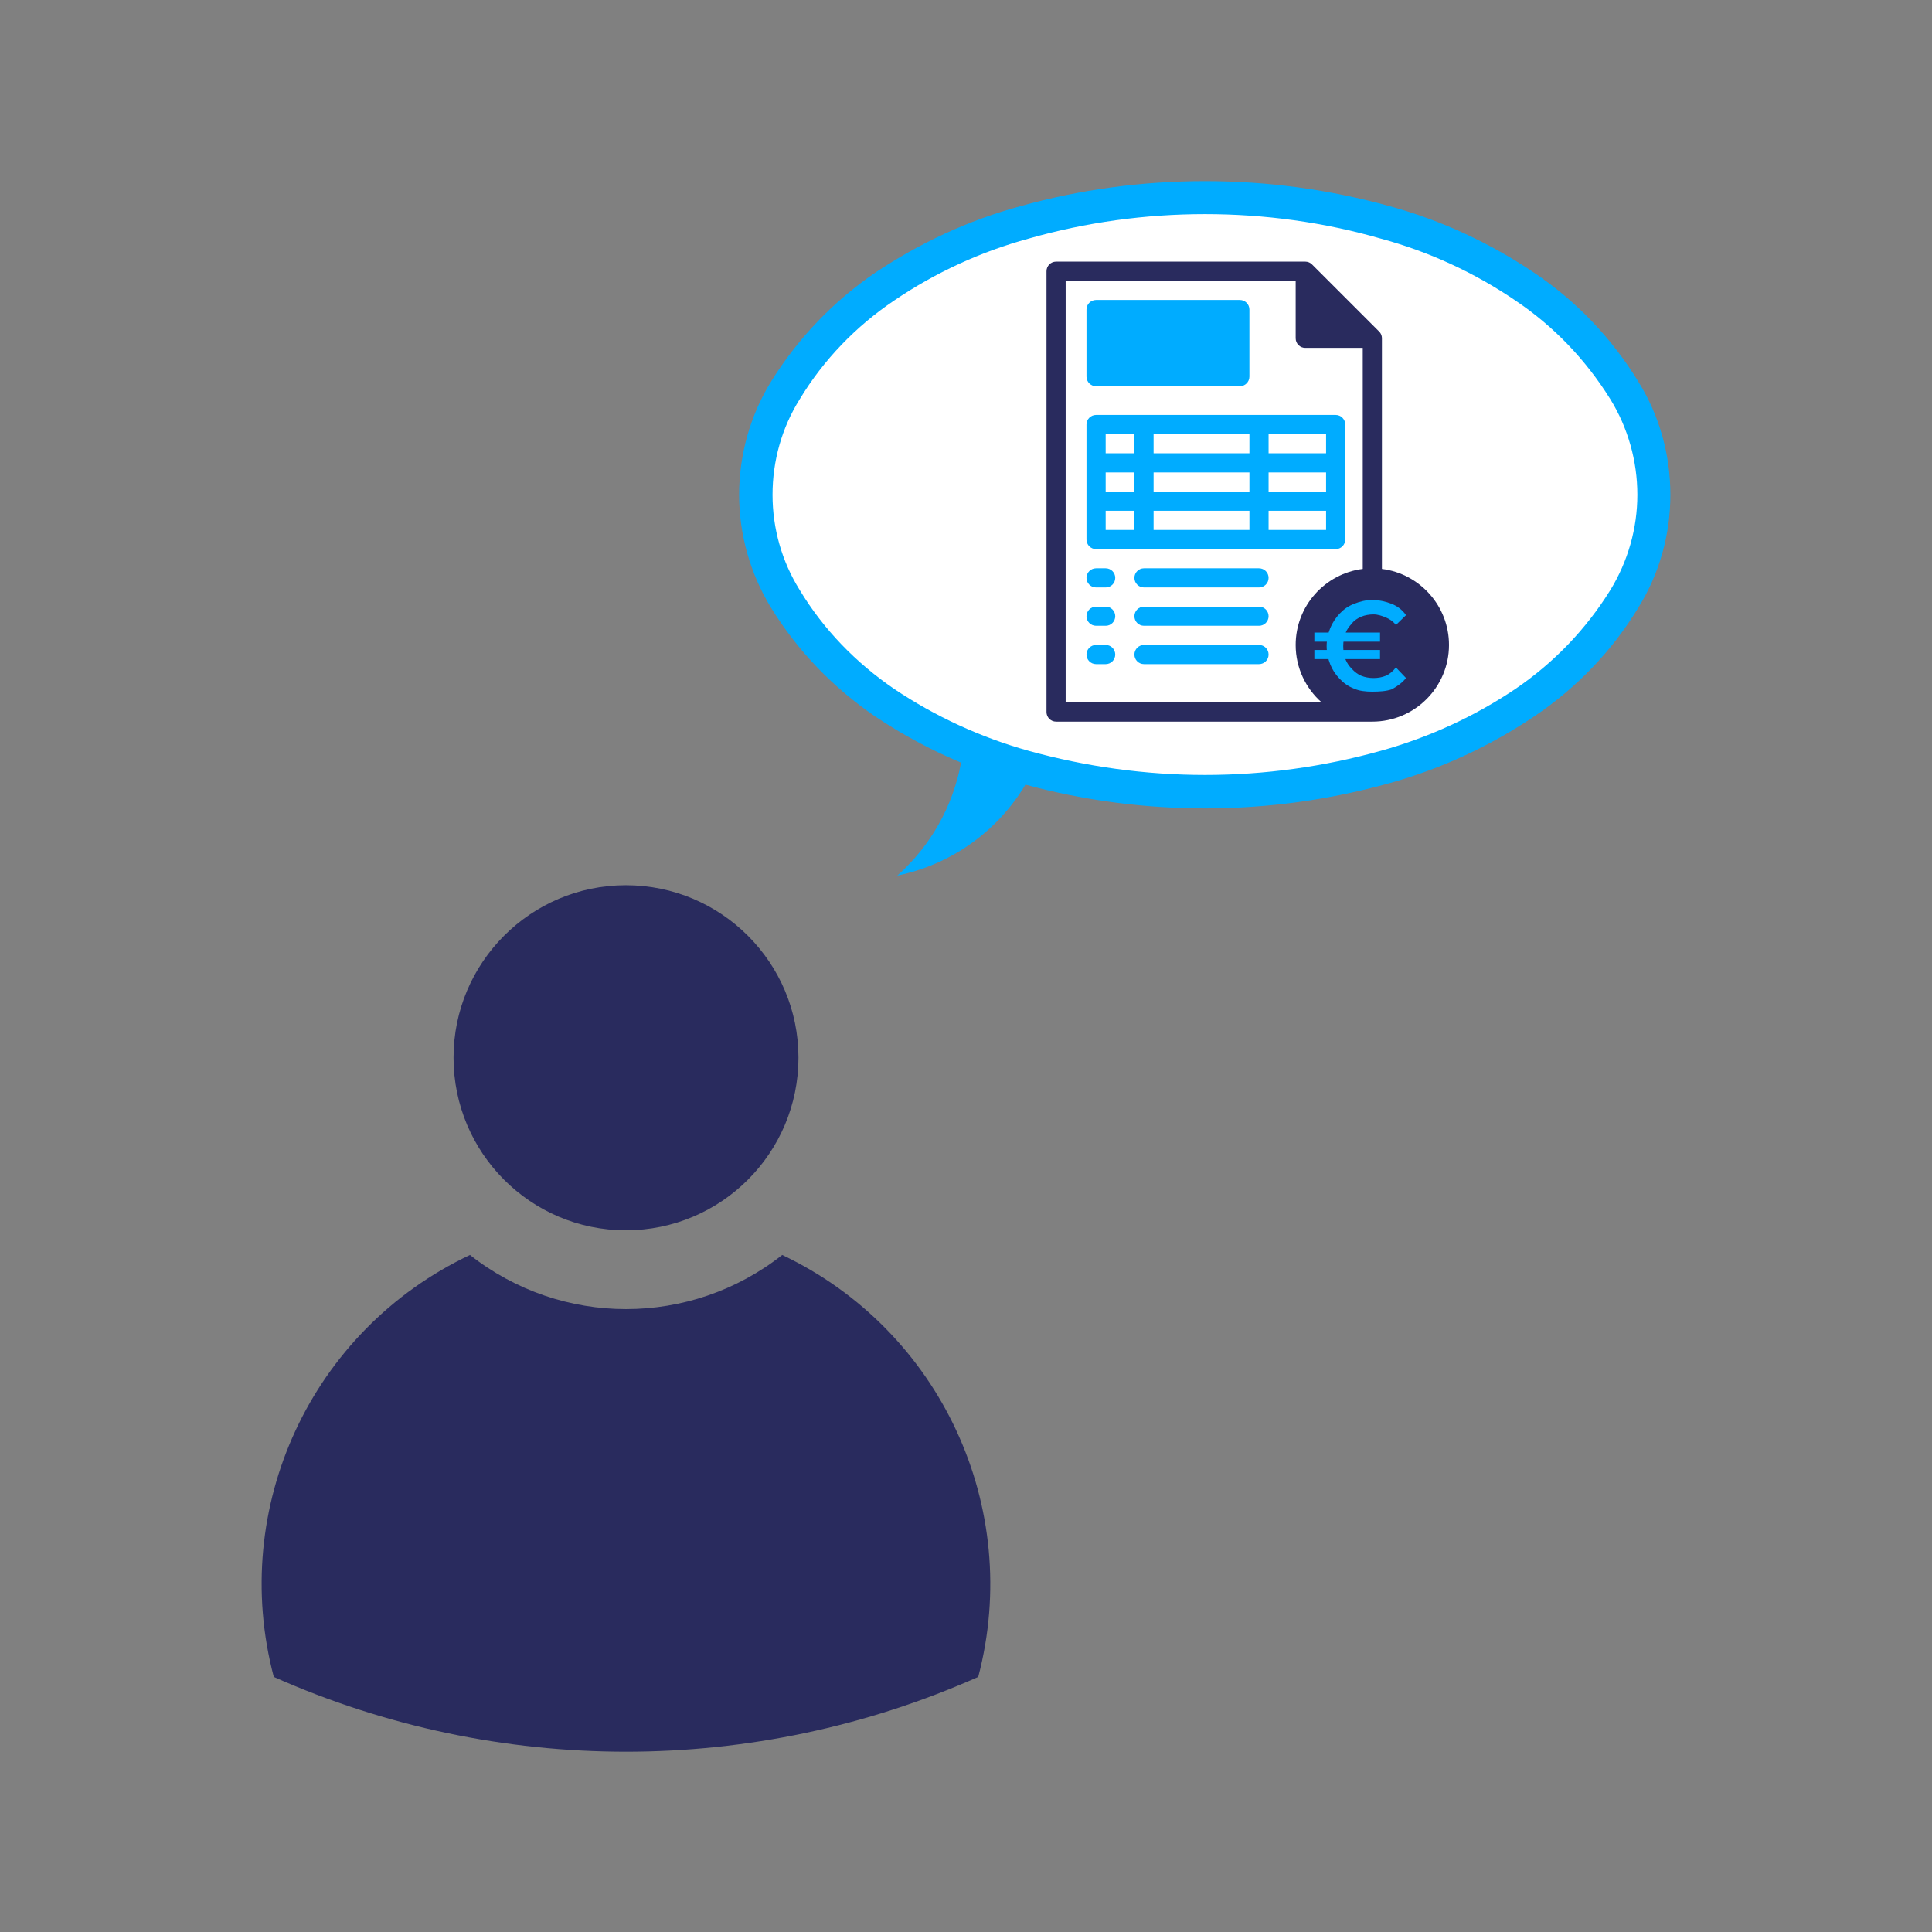
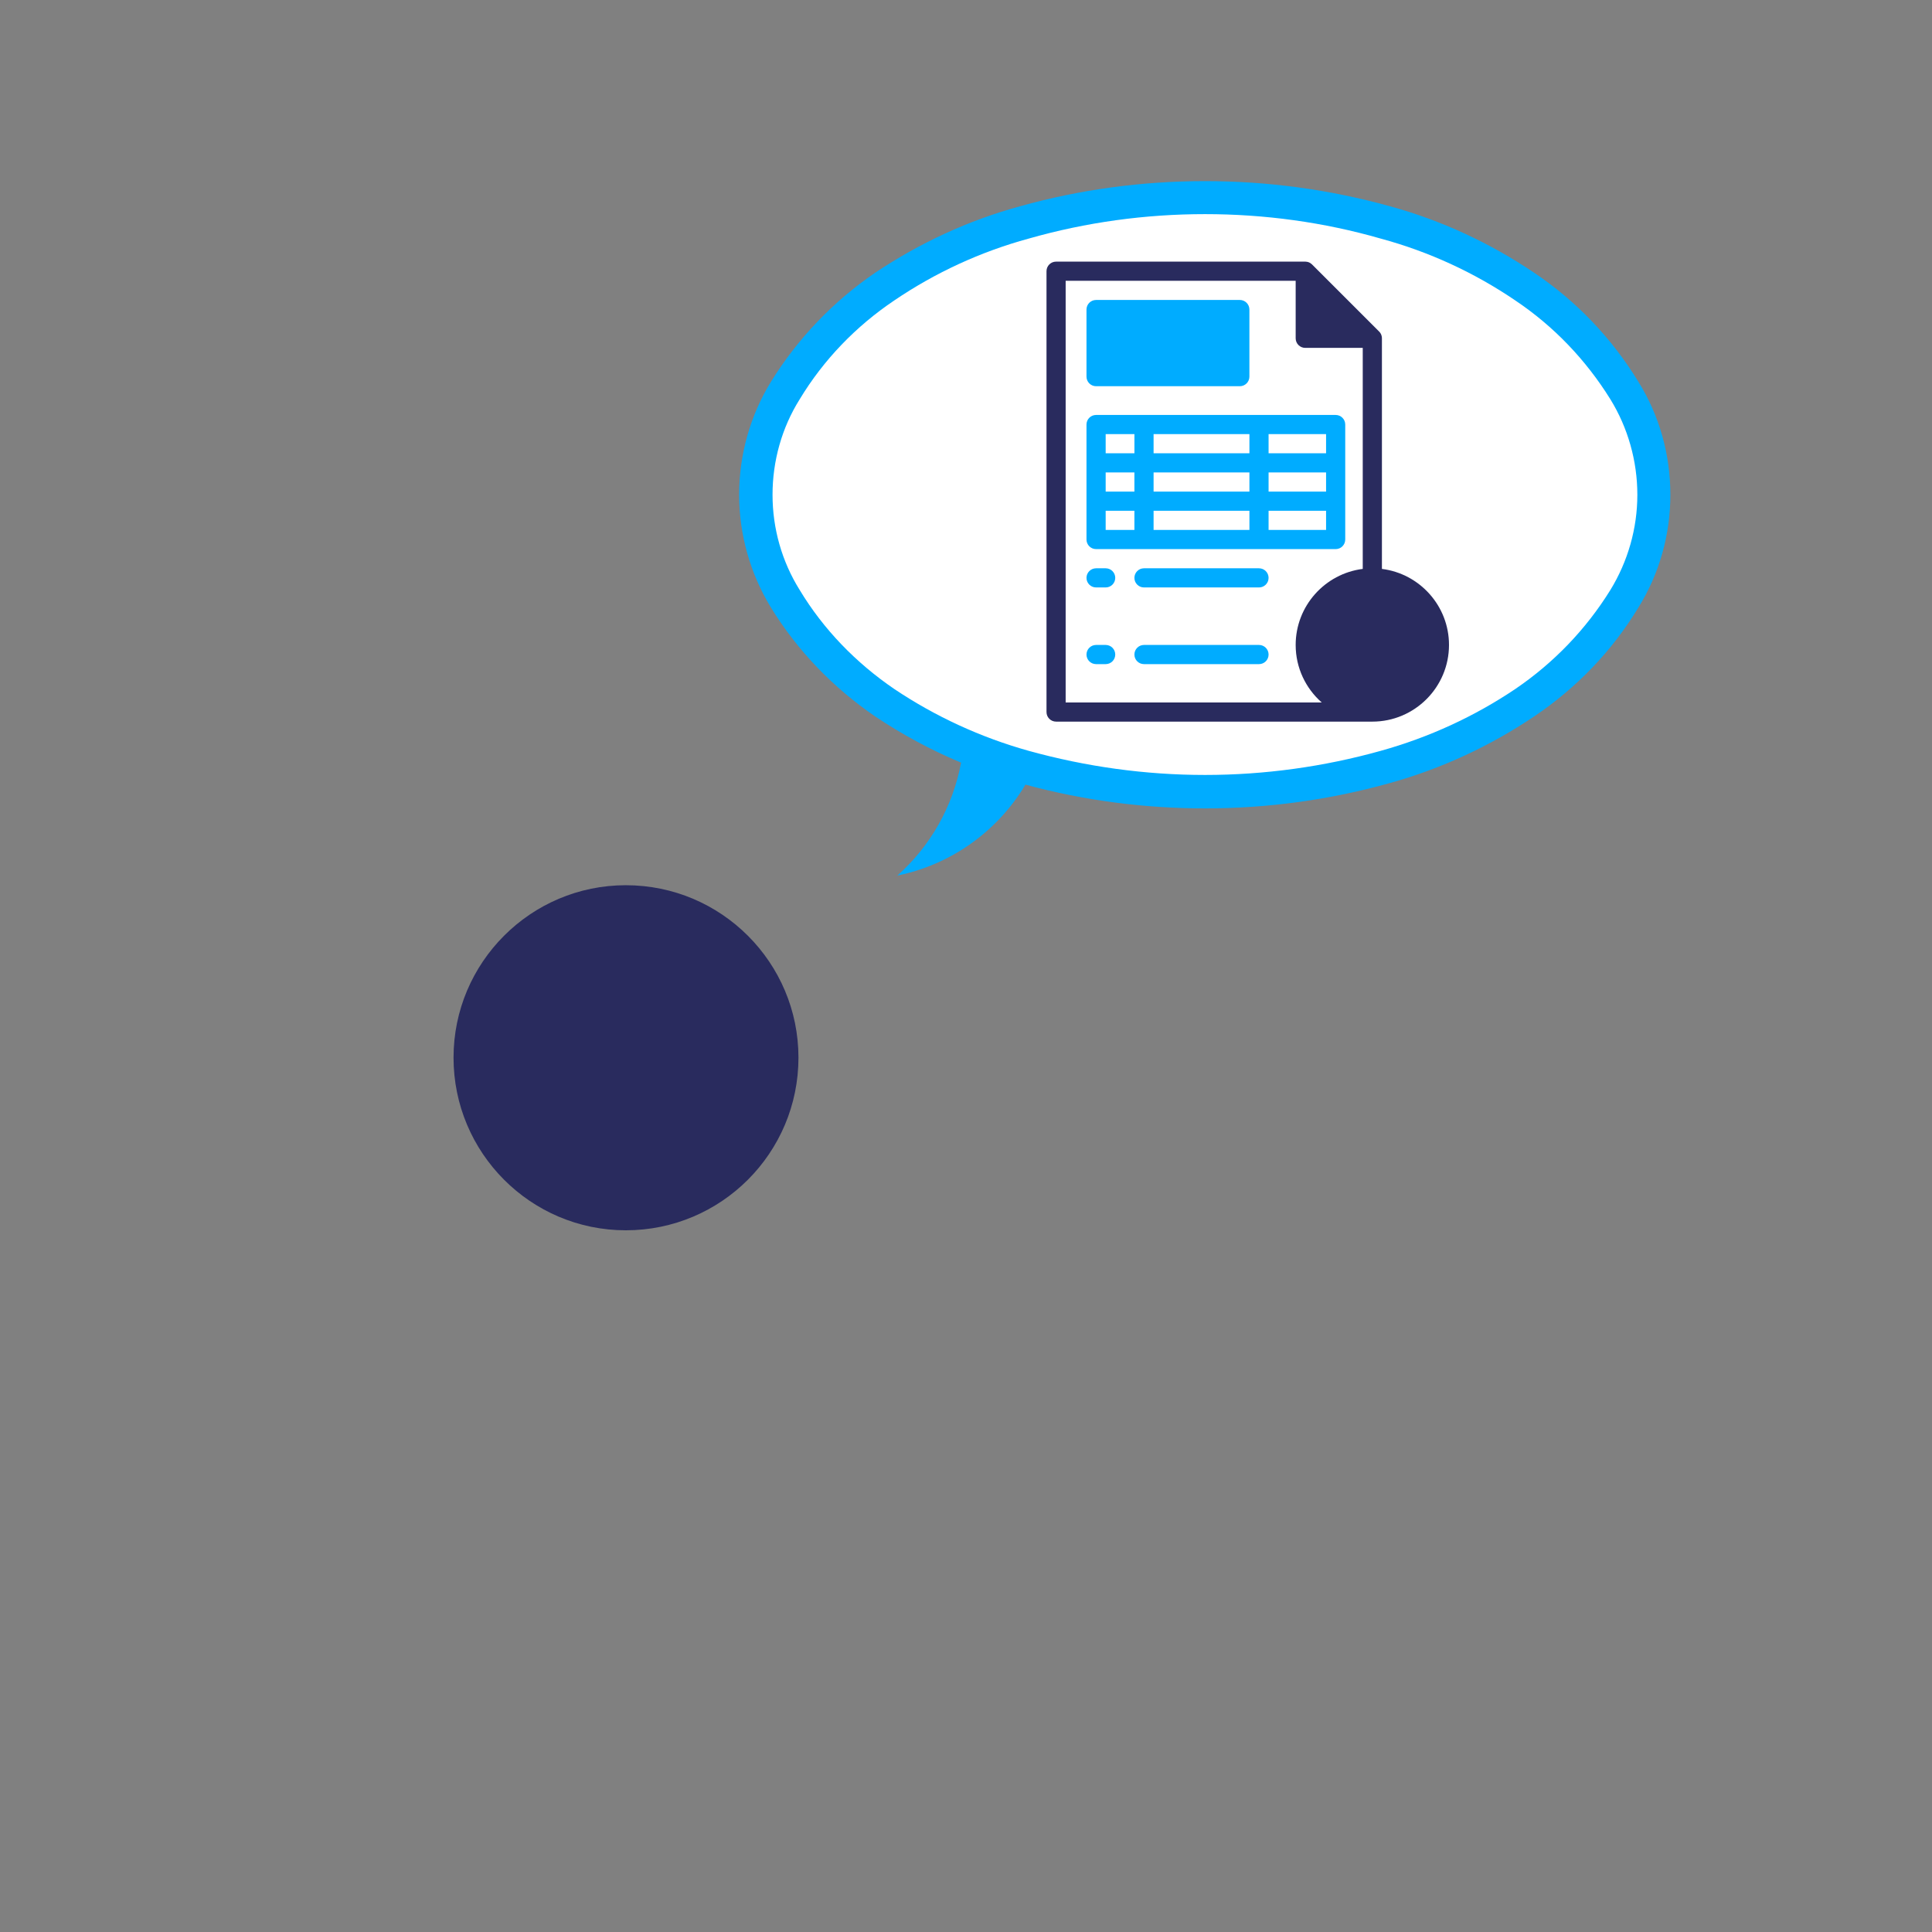
<svg xmlns="http://www.w3.org/2000/svg" width="96" height="96" viewBox="0 0 96 96" fill="none">
  <rect x="0" y="0" width="96" height="96" fill="#808080" stroke="none" />
  <path d="M39.675 52.554C39.675 47.83 35.84 43.986 31.098 43.986C26.371 43.986 22.536 47.83 22.536 52.554C22.536 57.286 26.371 61.133 31.098 61.133C35.84 61.132 39.675 57.286 39.675 52.554Z" fill="#292B5E" />
-   <path d="M23.353 62.358C15.468 66.087 11.375 74.896 13.604 83.325C24.74 88.28 37.471 88.28 48.608 83.325C50.828 74.896 46.727 66.088 38.868 62.358C34.311 65.946 27.9 65.946 23.353 62.358Z" fill="#292B5E" />
  <path d="M82 24.5C82 32.508 72.15 39 60 39C47.85 39 38 32.508 38 24.5C38 16.492 47.85 10 60 10C72.15 10 82 16.492 82 24.5Z" fill="white" />
  <path d="M44.586 43.507C46.229 42.051 47.347 40.082 47.755 37.895C46.262 37.272 44.833 36.5 43.493 35.604C41.414 34.183 39.638 32.355 38.307 30.188C37.276 28.5 36.727 26.554 36.727 24.586C36.727 22.596 37.276 20.651 38.307 18.97C39.639 16.816 41.414 14.967 43.493 13.547C45.703 12.071 48.11 10.953 50.677 10.252C53.661 9.415 56.751 9 59.878 9C62.985 9 66.066 9.415 69.076 10.252C71.625 10.951 74.033 12.071 76.224 13.547C78.339 14.966 80.096 16.816 81.411 18.97C82.459 20.651 83 22.596 83 24.586C83 26.555 82.459 28.501 81.411 30.188C80.096 32.356 78.338 34.183 76.224 35.604C74.033 37.077 71.625 38.195 69.076 38.906C66.066 39.75 62.985 40.169 59.878 40.169C56.868 40.169 53.866 39.778 50.953 38.988C49.56 41.324 47.239 42.967 44.586 43.507ZM81.359 24.584C81.359 22.903 80.889 21.253 80.019 19.84C78.801 17.88 77.204 16.208 75.294 14.929C73.26 13.545 71.004 12.505 68.609 11.856C65.784 11.042 62.836 10.64 59.878 10.64C56.913 10.64 53.973 11.041 51.114 11.856C48.733 12.505 46.477 13.544 44.436 14.929C42.533 16.208 40.919 17.88 39.736 19.84C38.849 21.253 38.387 22.903 38.387 24.584C38.387 26.26 38.849 27.894 39.736 29.316C40.919 31.278 42.534 32.938 44.436 34.236C46.477 35.604 48.734 36.642 51.114 37.308C53.972 38.099 56.912 38.507 59.878 38.507C62.836 38.507 65.784 38.098 68.609 37.308C71.003 36.642 73.26 35.604 75.294 34.236C77.203 32.938 78.801 31.278 80.019 29.316C80.889 27.894 81.359 26.26 81.359 24.584Z" fill="#00ACFF" />
-   <path d="M52.701 13.35L64.786 13.701L68.464 17.028V35.069H52.701V13.35Z" fill="white" />
-   <path d="M68.667 28.269V16.809C68.667 16.794 68.666 16.778 68.664 16.762C68.663 16.75 68.661 16.739 68.659 16.728C68.659 16.724 68.658 16.72 68.657 16.716C68.655 16.702 68.651 16.689 68.647 16.676C68.647 16.674 68.647 16.673 68.646 16.671C68.642 16.657 68.637 16.644 68.632 16.631C68.632 16.63 68.631 16.629 68.631 16.627C68.626 16.615 68.62 16.603 68.614 16.591C68.612 16.589 68.612 16.587 68.611 16.585C68.605 16.574 68.599 16.564 68.592 16.554C68.59 16.551 68.588 16.548 68.587 16.545C68.581 16.536 68.574 16.527 68.567 16.518C68.564 16.515 68.562 16.511 68.559 16.508C68.551 16.498 68.543 16.489 68.534 16.48C68.532 16.478 68.53 16.475 68.528 16.473C67.8 15.745 65.213 13.158 65.187 13.133C65.16 13.107 65.156 13.106 65.148 13.1C65.119 13.078 65.121 13.08 65.113 13.075C65.083 13.056 65.08 13.056 65.076 13.054C65.064 13.048 65.052 13.042 65.04 13.037C65.039 13.036 65.037 13.036 65.036 13.035C65.023 13.03 65.01 13.025 64.996 13.021C64.995 13.021 64.993 13.02 64.992 13.02C64.956 13.009 64.944 13.009 64.939 13.008C64.915 13.003 64.894 13 64.857 13H52.476C52.213 13 52 13.213 52 13.476V35.381C52 35.644 52.213 35.857 52.476 35.857H68.191C70.291 35.857 72 34.148 72 32.047C72 30.108 70.543 28.504 68.667 28.269ZM52.952 34.905V13.953H64.381V16.81C64.381 17.073 64.594 17.286 64.857 17.286H67.714V28.269C65.838 28.504 64.381 30.108 64.381 32.048C64.381 33.185 64.882 34.206 65.675 34.905L52.952 34.905Z" fill="#292B5E" />
+   <path d="M68.667 28.269V16.809C68.667 16.794 68.666 16.778 68.664 16.762C68.663 16.75 68.661 16.739 68.659 16.728C68.659 16.724 68.658 16.72 68.657 16.716C68.655 16.702 68.651 16.689 68.647 16.676C68.647 16.674 68.647 16.673 68.646 16.671C68.642 16.657 68.637 16.644 68.632 16.631C68.632 16.63 68.631 16.629 68.631 16.627C68.626 16.615 68.62 16.603 68.614 16.591C68.612 16.589 68.612 16.587 68.611 16.585C68.605 16.574 68.599 16.564 68.592 16.554C68.59 16.551 68.588 16.548 68.587 16.545C68.581 16.536 68.574 16.527 68.567 16.518C68.564 16.515 68.562 16.511 68.559 16.508C68.551 16.498 68.543 16.489 68.534 16.48C68.532 16.478 68.53 16.475 68.528 16.473C67.8 15.745 65.213 13.158 65.187 13.133C65.119 13.078 65.121 13.08 65.113 13.075C65.083 13.056 65.08 13.056 65.076 13.054C65.064 13.048 65.052 13.042 65.04 13.037C65.039 13.036 65.037 13.036 65.036 13.035C65.023 13.03 65.01 13.025 64.996 13.021C64.995 13.021 64.993 13.02 64.992 13.02C64.956 13.009 64.944 13.009 64.939 13.008C64.915 13.003 64.894 13 64.857 13H52.476C52.213 13 52 13.213 52 13.476V35.381C52 35.644 52.213 35.857 52.476 35.857H68.191C70.291 35.857 72 34.148 72 32.047C72 30.108 70.543 28.504 68.667 28.269ZM52.952 34.905V13.953H64.381V16.81C64.381 17.073 64.594 17.286 64.857 17.286H67.714V28.269C65.838 28.504 64.381 30.108 64.381 32.048C64.381 33.185 64.882 34.206 65.675 34.905L52.952 34.905Z" fill="#292B5E" />
  <path d="M54.464 27.285H66.368C66.631 27.285 66.844 27.072 66.844 26.809V21.095C66.844 20.832 66.631 20.619 66.368 20.619H54.464C54.201 20.619 53.987 20.832 53.987 21.095V26.809C53.987 27.072 54.201 27.285 54.464 27.285ZM65.892 24.428H63.035V23.476H65.892V24.428ZM57.321 23.476H62.083V24.428H57.321V23.476ZM62.083 22.523H57.321V21.571H62.083V22.523ZM56.368 24.428H54.94V23.476H56.368V24.428ZM54.94 25.381H56.368V26.333H54.94V25.381ZM57.321 25.381H62.083V26.333H57.321V25.381ZM65.892 26.333H63.035V25.381H65.892V26.333ZM65.892 22.523H63.035V21.571H65.892V22.523ZM56.369 21.571V22.523H54.94V21.571H56.369Z" fill="#00ACFF" />
  <path d="M54.94 28.238H54.464C54.201 28.238 53.987 28.451 53.987 28.714C53.987 28.977 54.201 29.19 54.464 29.19H54.94C55.203 29.19 55.416 28.977 55.416 28.714C55.416 28.451 55.203 28.238 54.94 28.238Z" fill="#00ACFF" />
  <path d="M62.559 28.238H56.844C56.581 28.238 56.368 28.451 56.368 28.714C56.368 28.977 56.581 29.19 56.844 29.19H62.559C62.822 29.19 63.035 28.977 63.035 28.714C63.035 28.451 62.822 28.238 62.559 28.238Z" fill="#00ACFF" />
-   <path d="M54.94 30.143H54.464C54.201 30.143 53.987 30.356 53.987 30.619C53.987 30.882 54.201 31.095 54.464 31.095H54.94C55.203 31.095 55.416 30.882 55.416 30.619C55.416 30.356 55.203 30.143 54.94 30.143Z" fill="#00ACFF" />
-   <path d="M62.559 30.143H56.844C56.581 30.143 56.368 30.356 56.368 30.619C56.368 30.882 56.581 31.095 56.844 31.095H62.559C62.822 31.095 63.035 30.882 63.035 30.619C63.035 30.356 62.822 30.143 62.559 30.143Z" fill="#00ACFF" />
  <path d="M54.94 32.047H54.464C54.201 32.047 53.987 32.261 53.987 32.524C53.987 32.787 54.201 33 54.464 33H54.94C55.203 33 55.416 32.787 55.416 32.524C55.416 32.261 55.203 32.047 54.94 32.047Z" fill="#00ACFF" />
  <path d="M62.559 32.047H56.844C56.581 32.047 56.368 32.261 56.368 32.524C56.368 32.787 56.581 33 56.844 33H62.559C62.822 33 63.035 32.787 63.035 32.524C63.035 32.261 62.822 32.047 62.559 32.047Z" fill="#00ACFF" />
  <path d="M54.464 19.191H61.606C61.869 19.191 62.082 18.977 62.082 18.714V15.381C62.082 15.118 61.869 14.905 61.606 14.905H54.464C54.201 14.905 53.987 15.118 53.987 15.381V18.714C53.987 18.977 54.201 19.191 54.464 19.191Z" fill="#00ACFF" />
-   <path d="M65.31 32.75V32.298H68.573V32.75H65.31ZM65.31 31.433H68.573V31.884H65.31V31.433ZM68.179 34.368C67.856 34.368 67.534 34.331 67.283 34.218C66.996 34.105 66.781 33.954 66.565 33.728C66.35 33.503 66.207 33.277 66.099 33.013C65.992 32.75 65.92 32.411 65.92 32.11C65.92 31.771 65.992 31.47 66.099 31.207C66.207 30.943 66.386 30.68 66.565 30.492C66.781 30.266 66.996 30.116 67.283 30.003C67.569 29.89 67.856 29.814 68.179 29.814C68.538 29.814 68.86 29.89 69.147 30.003C69.434 30.116 69.685 30.304 69.864 30.567L69.362 31.056C69.219 30.868 69.04 30.755 68.86 30.68C68.681 30.605 68.466 30.529 68.251 30.529C68.036 30.529 67.82 30.567 67.641 30.642C67.462 30.718 67.283 30.831 67.175 30.981C67.032 31.132 66.924 31.282 66.852 31.47C66.781 31.659 66.745 31.884 66.745 32.11C66.745 32.336 66.781 32.562 66.852 32.75C66.924 32.938 67.032 33.089 67.175 33.239C67.318 33.39 67.462 33.503 67.641 33.578C67.82 33.653 68.036 33.691 68.251 33.691C68.466 33.691 68.681 33.653 68.86 33.578C69.04 33.503 69.219 33.352 69.362 33.164L69.864 33.691C69.685 33.917 69.434 34.105 69.147 34.255C68.87 34.348 68.538 34.368 68.179 34.368Z" fill="#00ACFF" />
</svg>